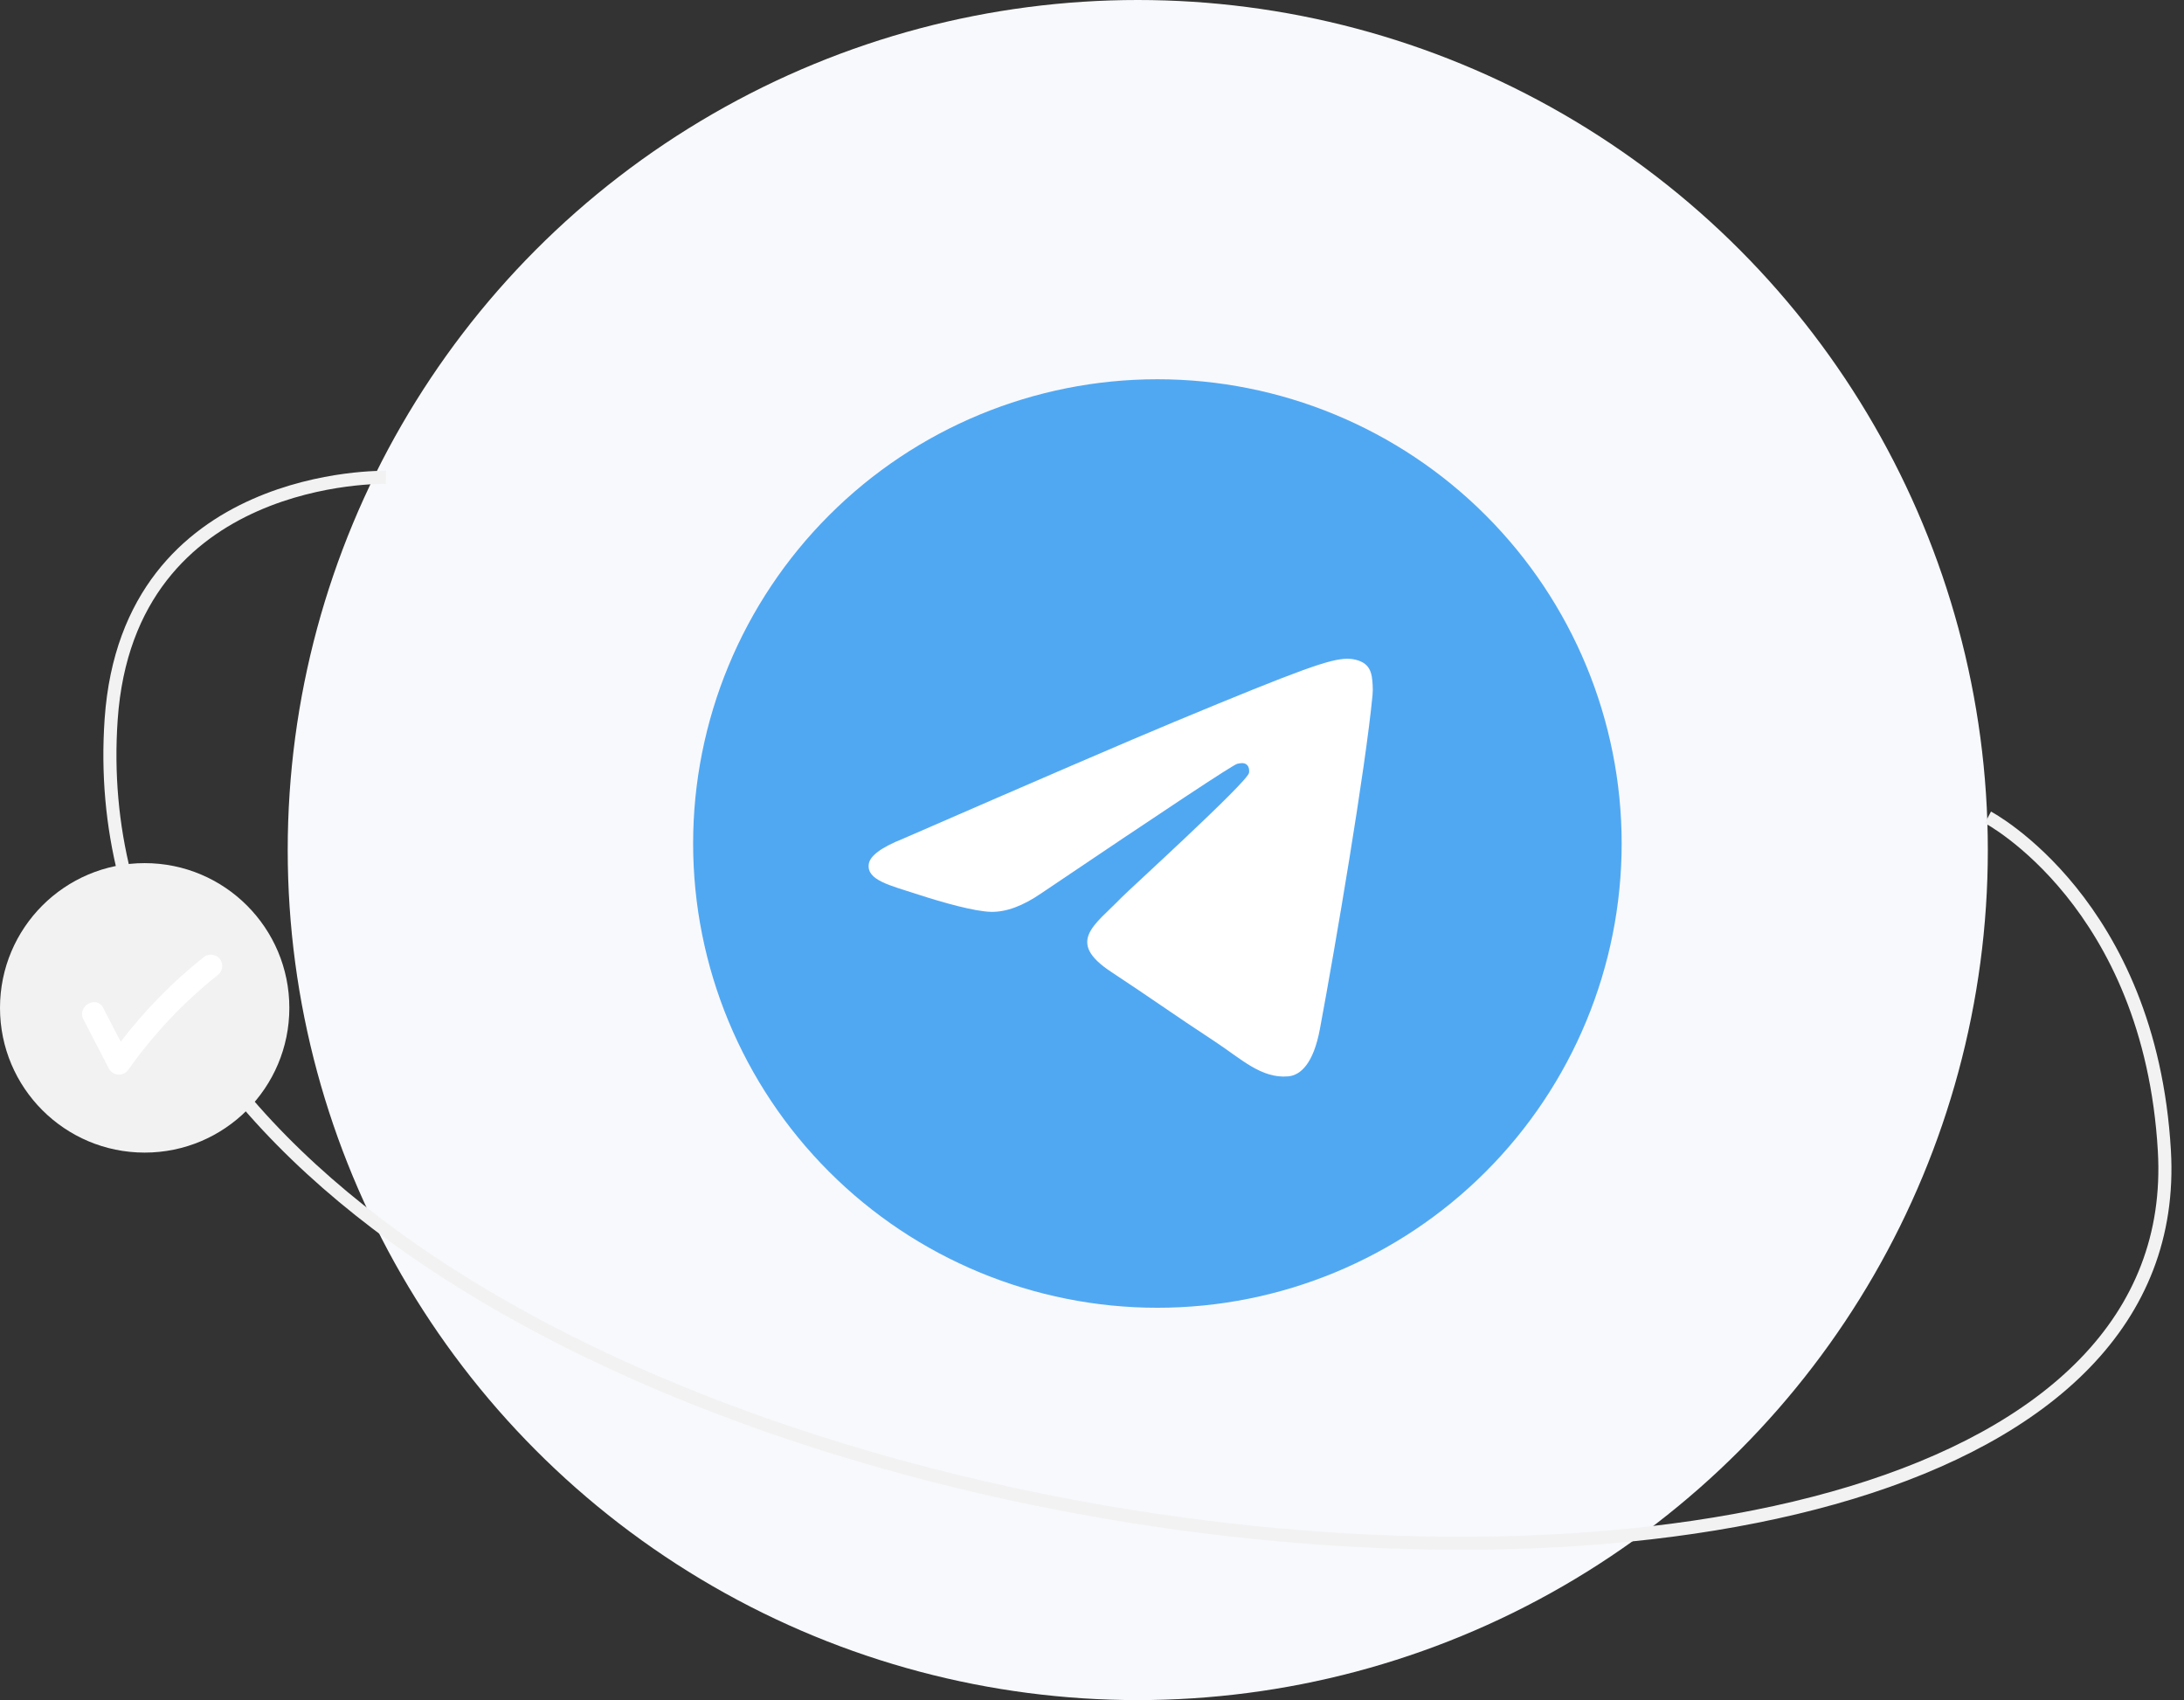
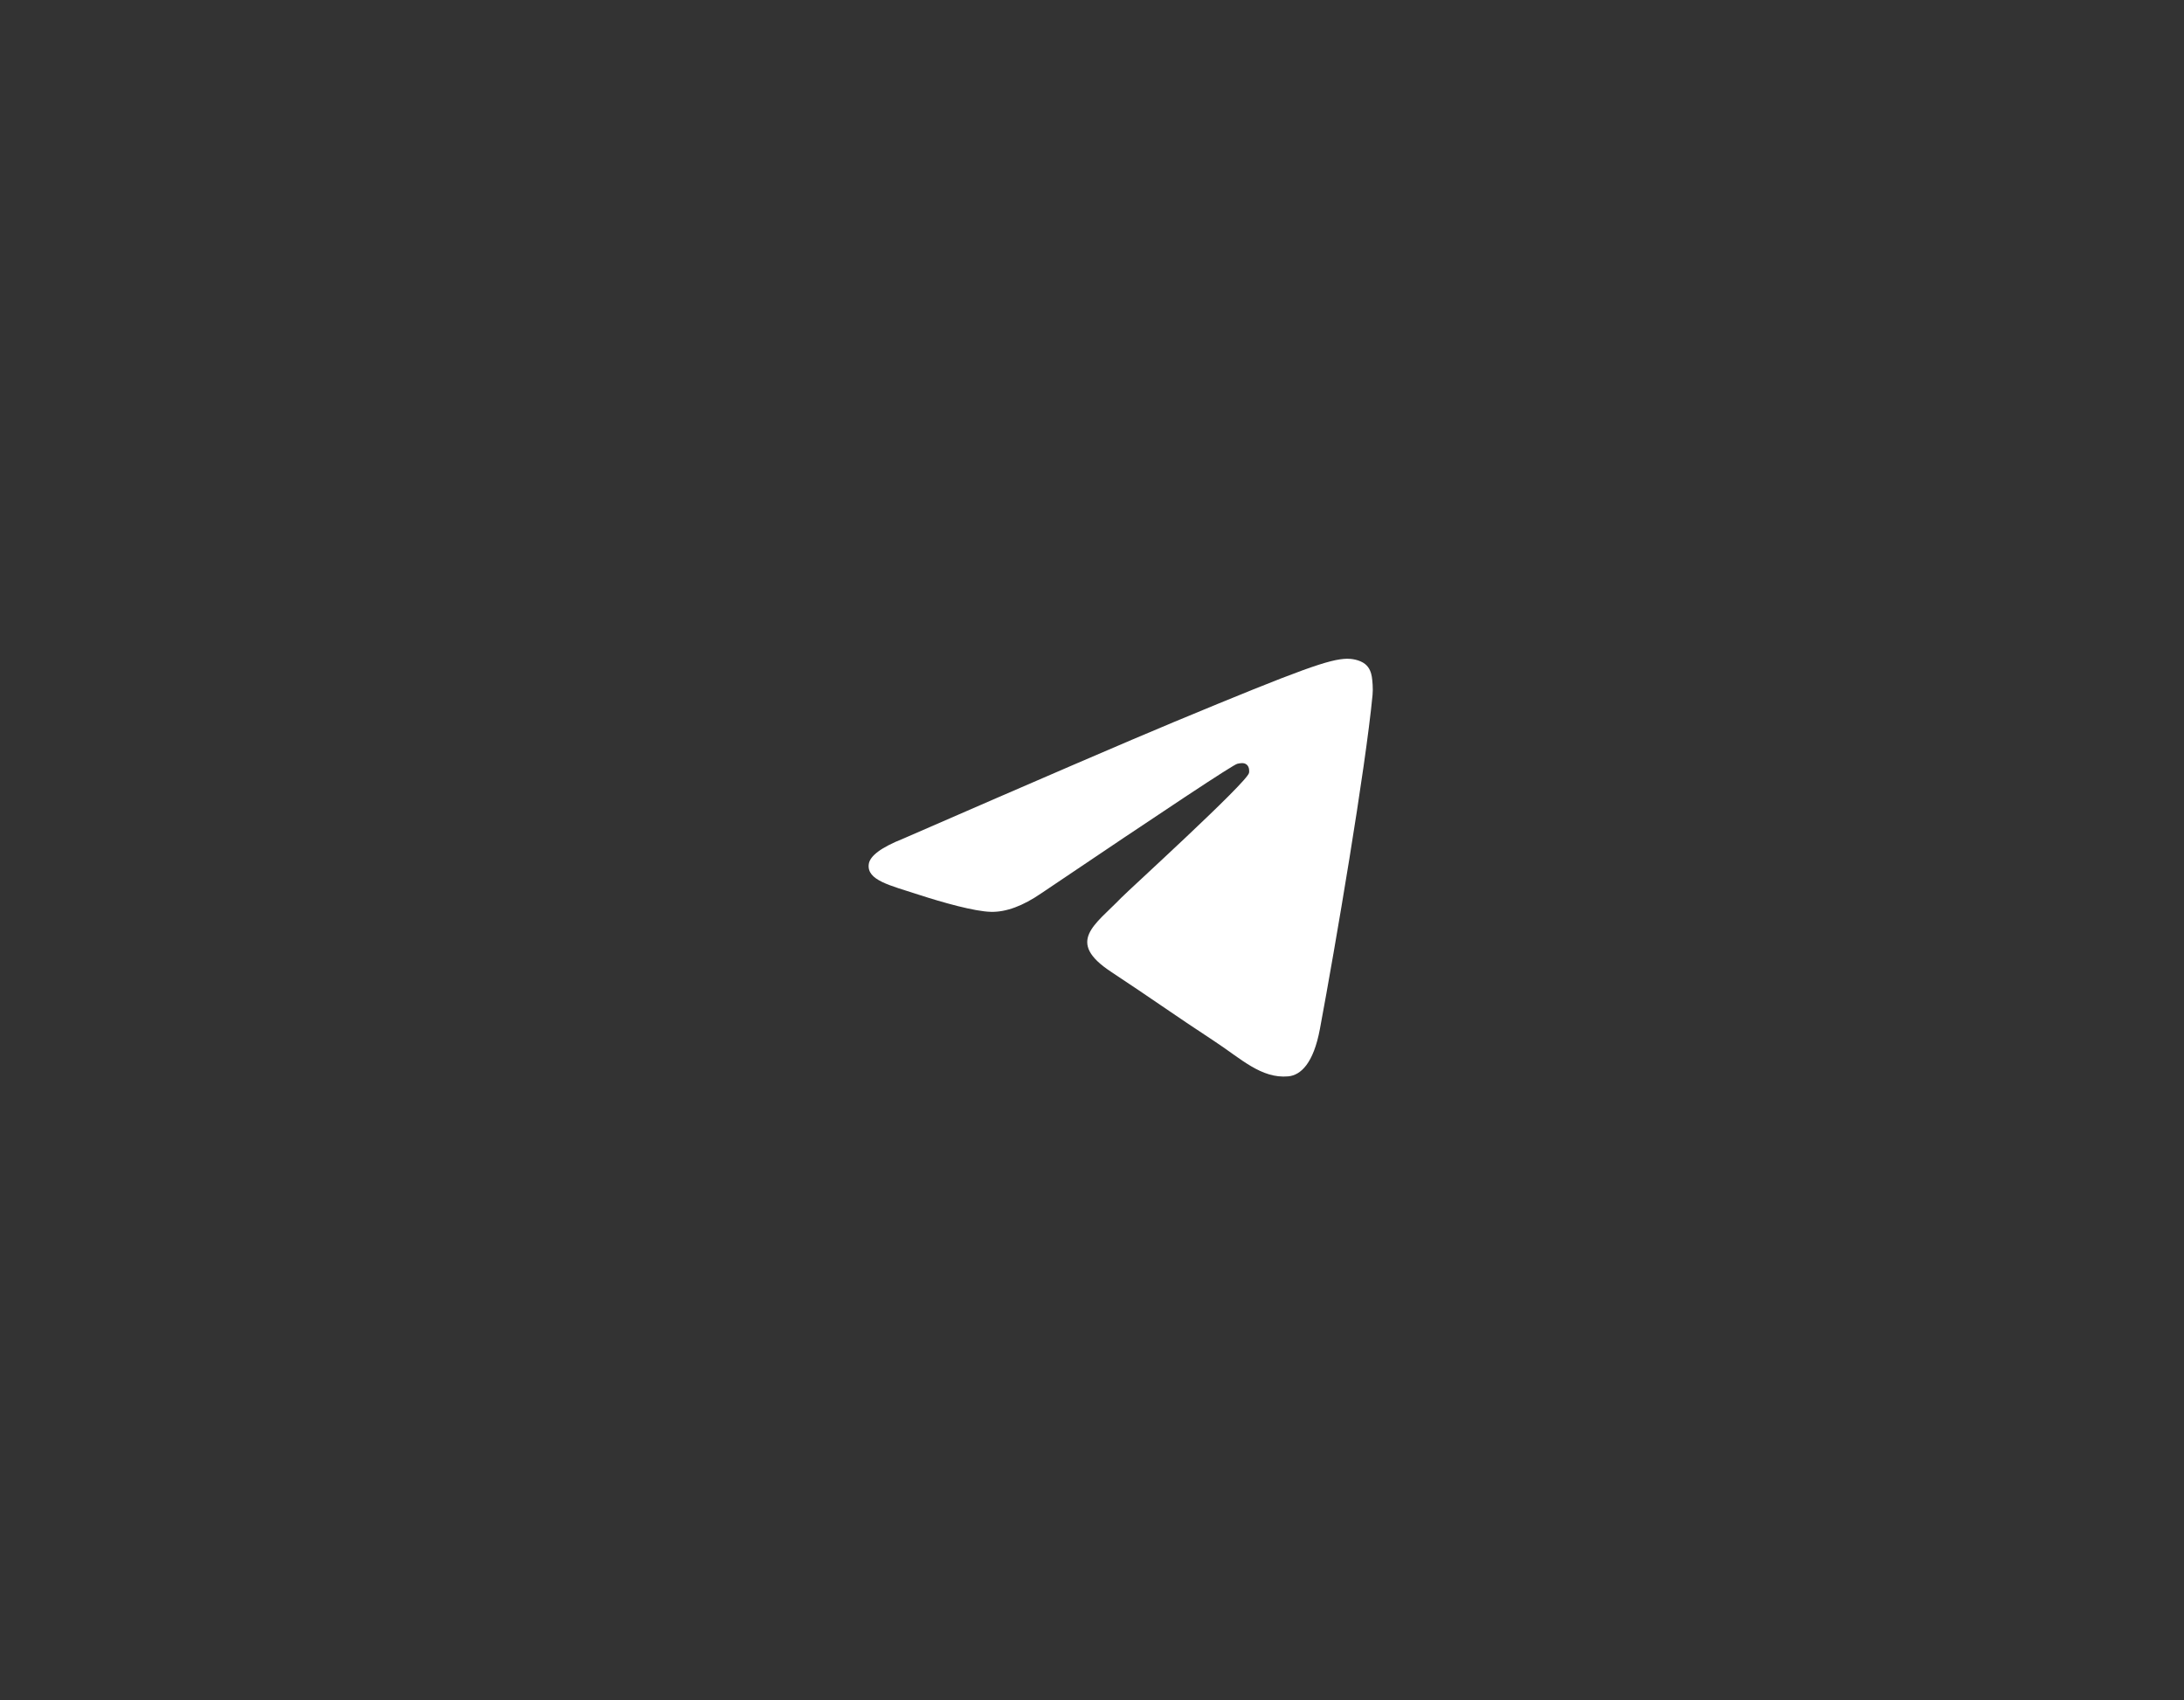
<svg xmlns="http://www.w3.org/2000/svg" width="167" height="130" viewBox="0 0 167 130" fill="none">
  <rect x="0" y="0" width="167" height="130" fill="#333333" stroke="none" />
-   <circle cx="87" cy="65" r="65" fill="#F8F9FC" />
  <g clip-path="url(#clip0_133_7846)">
-     <path d="M88.5 29C79.087 29 70.051 32.742 63.4 39.398C56.743 46.055 53.002 55.085 53 64.5C53 73.911 56.744 82.947 63.4 89.602C70.051 96.257 79.087 100 88.5 100C97.913 100 106.949 96.257 113.6 89.602C120.256 82.947 124 73.911 124 64.5C124 55.089 120.256 46.053 113.6 39.398C106.949 32.742 97.913 29 88.5 29Z" fill="#51A8F2" />
    <path d="M69.069 64.125C79.42 59.617 86.32 56.644 89.77 55.208C99.632 51.107 101.679 50.395 103.016 50.371C103.31 50.366 103.965 50.439 104.392 50.784C104.747 51.075 104.847 51.469 104.897 51.746C104.941 52.022 105.002 52.651 104.952 53.143C104.419 58.756 102.106 72.378 100.93 78.666C100.437 81.326 99.455 82.218 98.507 82.305C96.443 82.495 94.879 80.943 92.882 79.634C89.759 77.586 87.995 76.311 84.961 74.312C81.455 72.003 83.73 70.733 85.727 68.659C86.248 68.115 95.334 59.853 95.506 59.104C95.528 59.01 95.55 58.661 95.339 58.477C95.134 58.292 94.829 58.355 94.607 58.405C94.291 58.476 89.304 61.776 79.63 68.302C78.216 69.275 76.935 69.75 75.781 69.725C74.516 69.698 72.076 69.008 70.262 68.419C68.043 67.696 66.274 67.314 66.429 66.087C66.507 65.448 67.388 64.793 69.069 64.125Z" fill="white" />
  </g>
-   <path d="M29.507 36.501C29.507 36.501 9.823 36 8.5 55C3.871 121.5 168.5 140 165.5 88C164.406 69.032 152.008 62.5 152.008 62.5" stroke="#F2F2F2" />
-   <path d="M11.062 88.135C17.173 88.135 22.125 83.18 22.125 77.068C22.125 70.955 17.173 66 11.062 66C4.952 66 0 70.955 0 77.068C0 83.18 4.952 88.135 11.062 88.135Z" fill="#F2F2F2" />
-   <path d="M16.742 73.247C16.575 73.088 16.354 73 16.124 73C15.894 73 15.673 73.088 15.506 73.247C13.159 75.12 11.051 77.275 9.229 79.662C8.782 78.796 8.334 77.931 7.887 77.065C7.371 76.066 5.864 76.948 6.379 77.947C7.033 79.213 7.688 80.48 8.342 81.746C8.421 81.876 8.532 81.982 8.663 82.056C8.796 82.13 8.944 82.17 9.096 82.17C9.247 82.17 9.396 82.13 9.528 82.056C9.661 81.982 9.77 81.876 9.849 81.746C11.792 79.011 14.111 76.565 16.742 74.483C16.904 74.319 16.995 74.097 16.995 73.865C16.995 73.634 16.904 73.412 16.742 73.247Z" fill="white" />
  <defs>
    <clipPath id="clip0_133_7846">
      <rect width="71" height="71" fill="white" transform="translate(53 29)" />
    </clipPath>
  </defs>
</svg>